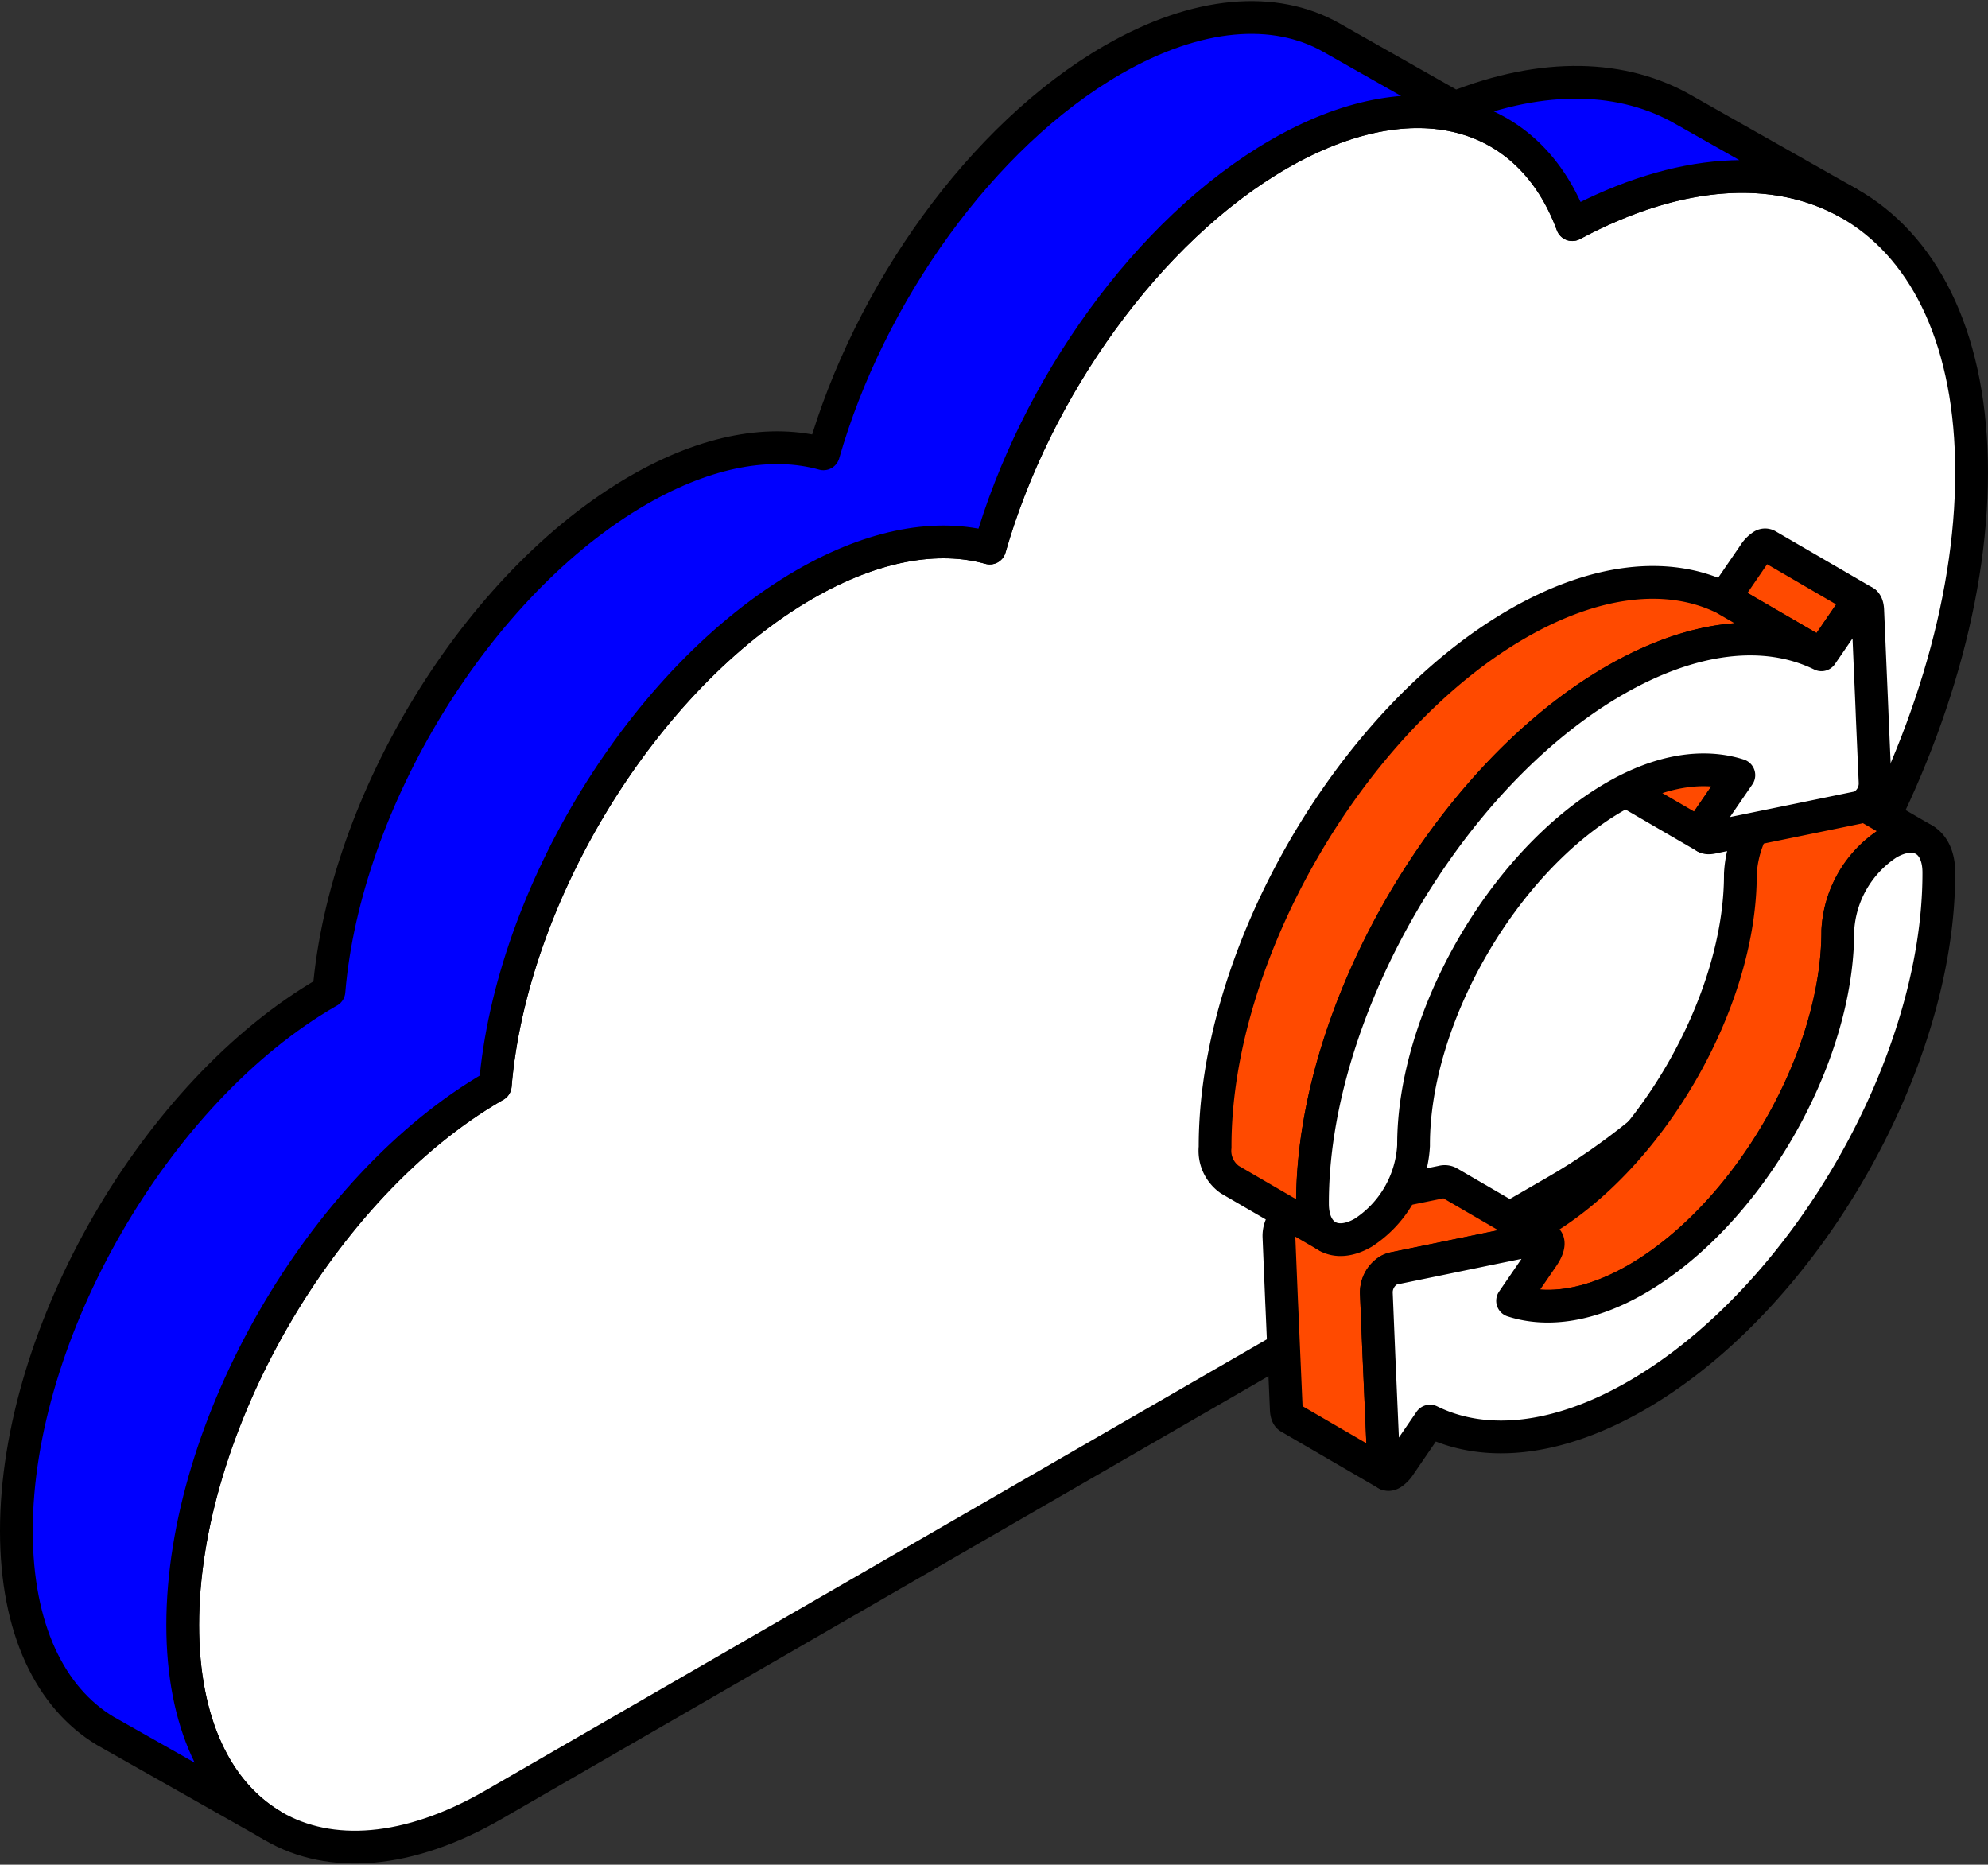
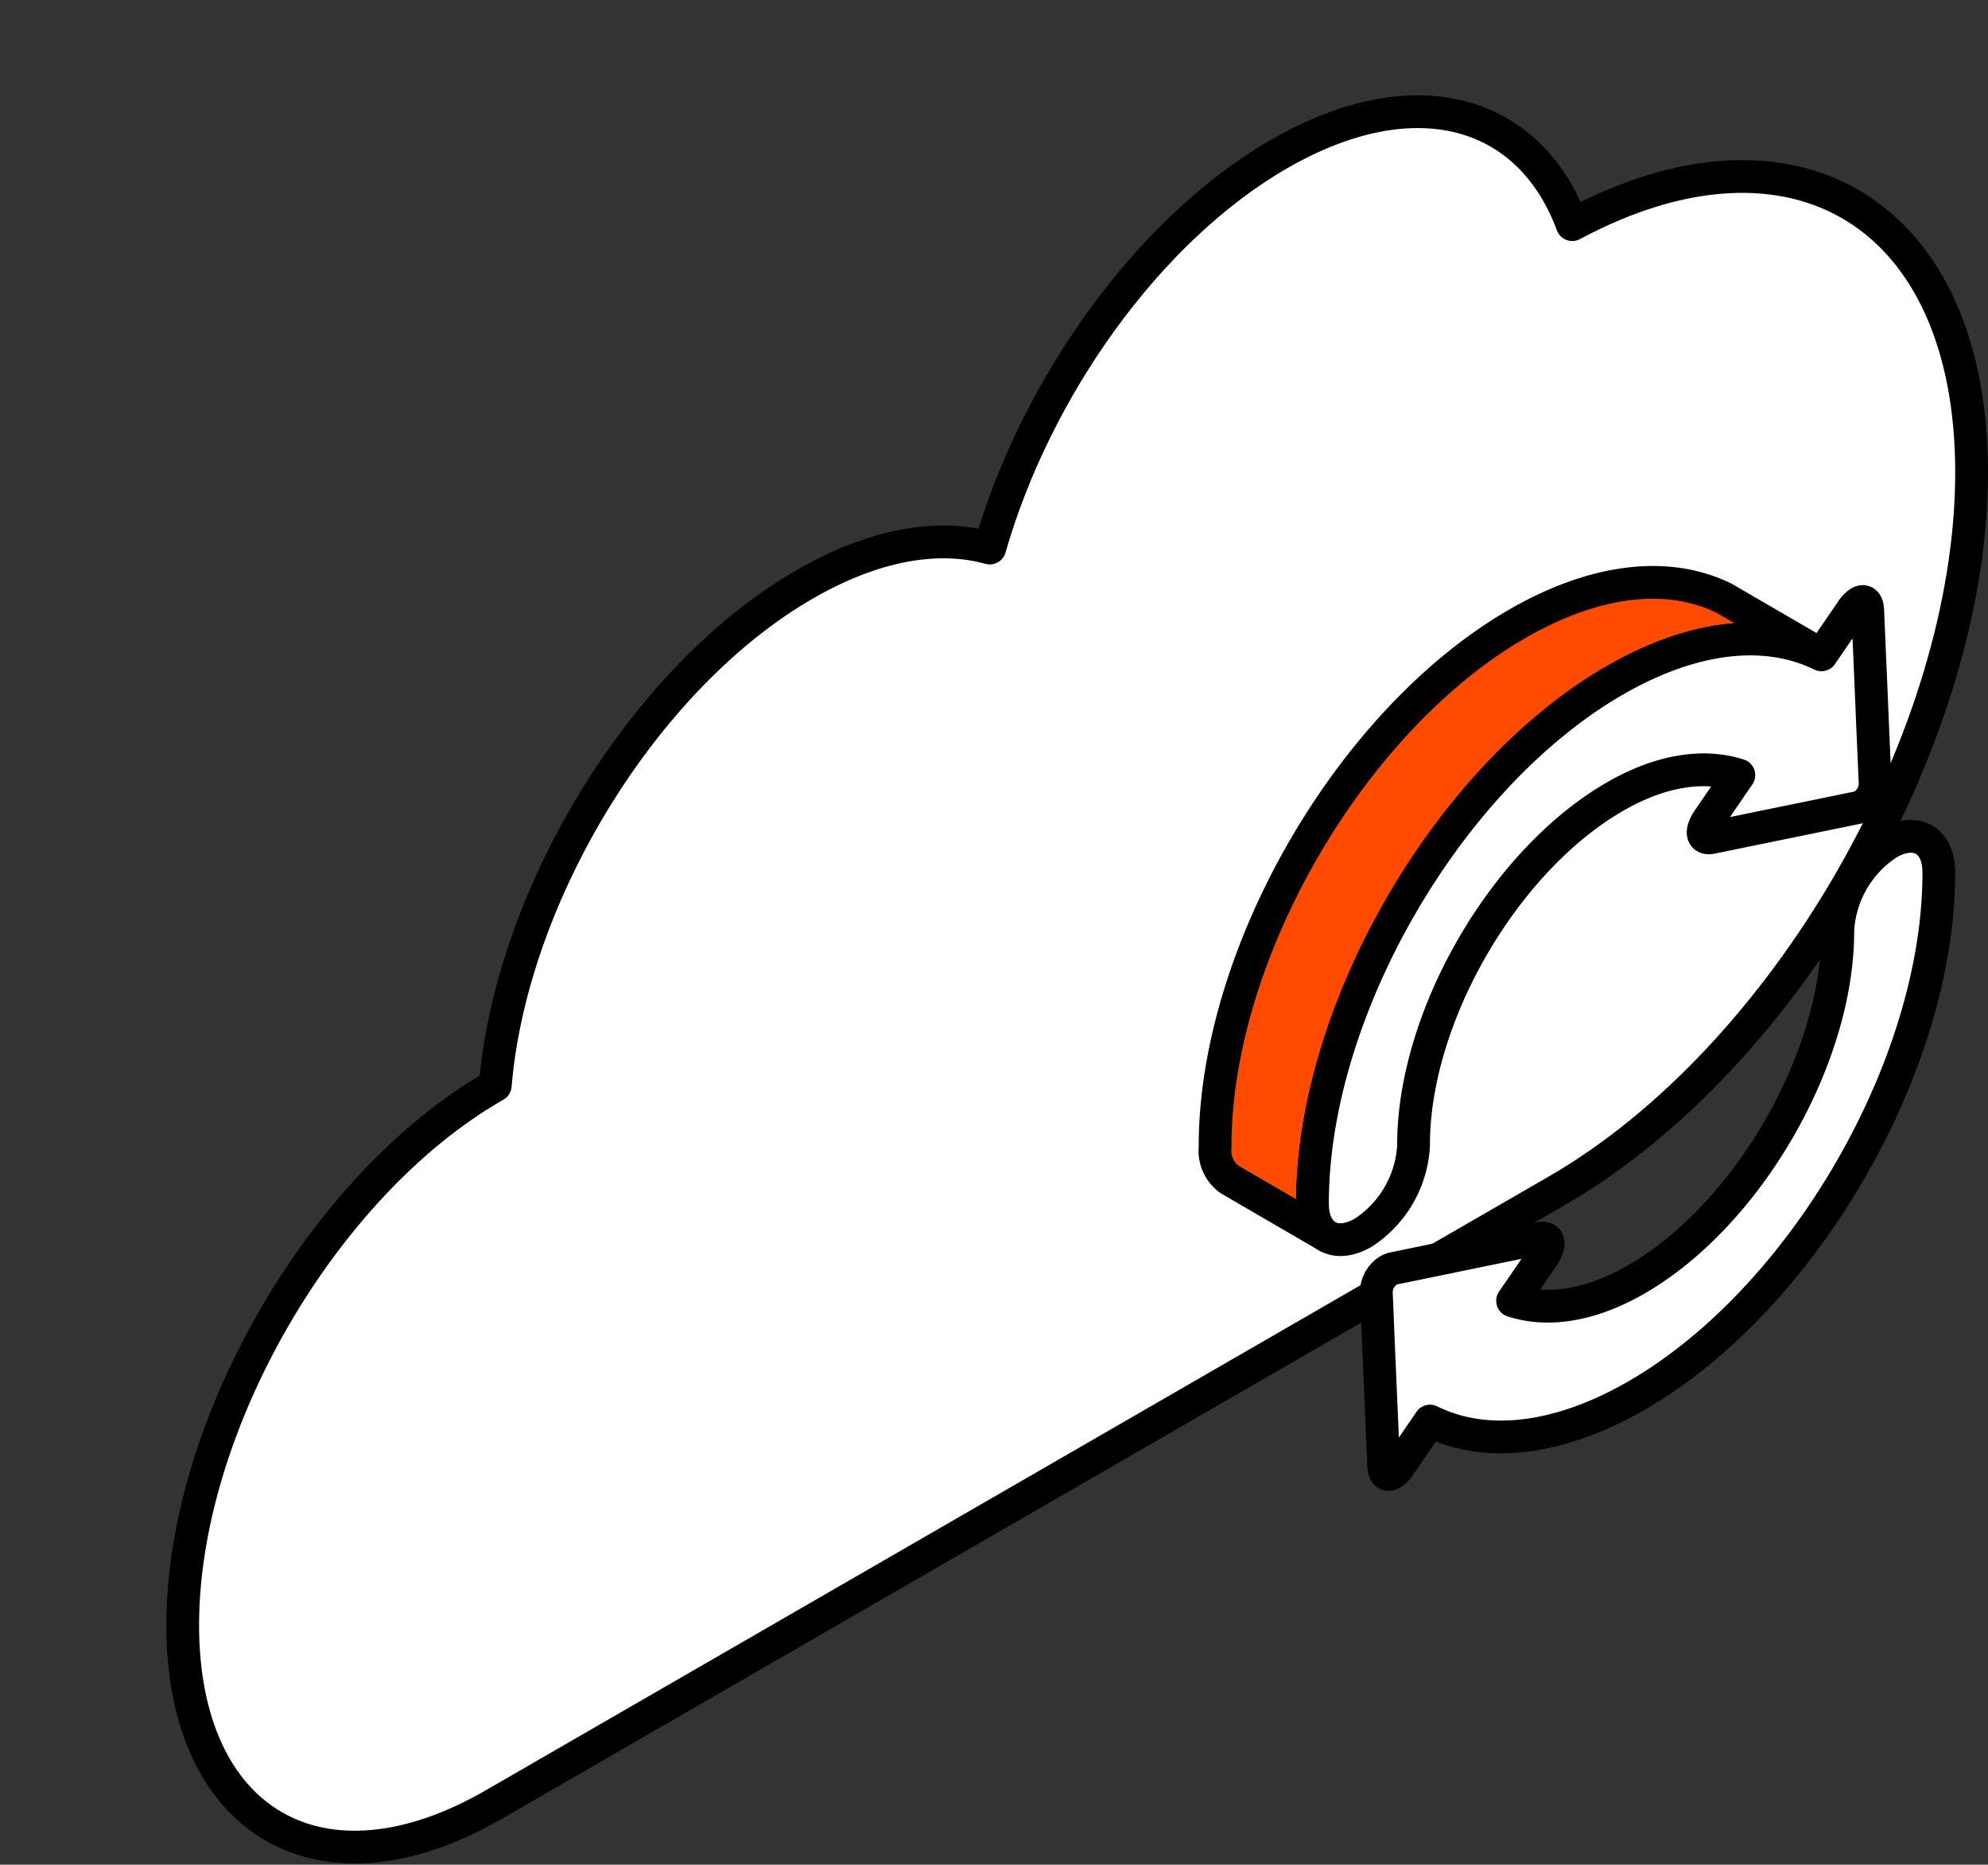
<svg xmlns="http://www.w3.org/2000/svg" width="212.416" height="199.214" viewBox="0 0 212.416 199.214">
  <rect x="0" y="0" width="212.416" height="199.214" fill="#333333" stroke="none" />
  <g id="Group_5875" data-name="Group 5875" transform="translate(1.751 1.872)">
    <g id="Group_5870" data-name="Group 5870" transform="translate(-0.001 0)">
      <g id="Group_5869" data-name="Group 5869">
        <g id="Group_5867" data-name="Group 5867" transform="translate(17.771 10.06)">
          <path id="Path_26175" data-name="Path 26175" d="M1279.938,1610.481c-4.551-12.3-16.862-15.891-31.343-7.532-14.031,8.1-26.021,25.073-30.894,42.085-5.527-1.545-12.37-.4-19.781,3.879-17.207,9.934-31.359,33.208-33.056,53.538-.058.034-.113.061-.171.094-18.352,10.595-33.227,36.36-33.227,57.55s14.876,29.779,33.228,19.184l113.614-65.593c24.468-14.125,44.3-48.482,44.3-76.735C1322.611,1609.331,1303.649,1597.783,1279.938,1610.481Z" transform="translate(-1131.466 -1598.414)" fill="#fff" stroke="#000" stroke-linecap="round" stroke-linejoin="round" stroke-width="3.5" />
        </g>
        <g id="Group_5868" data-name="Group 5868">
-           <path id="Path_26176" data-name="Path 26176" d="M1125.177,1756.536c0-21.189,14.874-46.955,33.227-57.55.058-.033.114-.061.171-.094,1.7-20.33,15.849-43.6,33.056-53.538,7.411-4.279,14.254-5.424,19.781-3.879,4.873-17.012,16.862-33.984,30.894-42.086,14.481-8.36,26.792-4.766,31.343,7.532,11.474-6.145,21.835-6.611,29.474-2.327l-17.484-9.9c-6.5-3.778-15.015-4.066-24.532-.278l-13.232-7.5c-6-3.378-14.241-2.844-23.339,2.408-14.031,8.1-26.024,25.073-30.895,42.085-5.528-1.545-12.37-.4-19.781,3.879-17.207,9.934-31.359,33.207-33.055,53.538-.058.033-.115.061-.172.094-18.352,10.6-33.227,36.36-33.227,57.549,0,10.451,3.618,17.836,9.487,21.367l17.755,10.047C1128.79,1774.355,1125.177,1766.976,1125.177,1756.536Z" transform="translate(-1107.406 -1584.794)" fill="blue" stroke="#000" stroke-linecap="round" stroke-linejoin="round" stroke-width="3.5" />
-         </g>
+           </g>
      </g>
    </g>
    <g id="Group_5874" data-name="Group 5874" transform="translate(128.078 56.338)">
      <g id="Group_5873" data-name="Group 5873" style="isolation: isolate">
-         <path id="Path_26177" data-name="Path 26177" d="M1353.724,1695.406a3.806,3.806,0,0,0-3.839.378,11.856,11.856,0,0,0-5.381,9.322c.038,13.672-9.612,30.391-21.514,37.263-4.862,2.808-9.451,3.52-13.234,2.294l10.411,6.051c3.782,1.225,8.371.513,13.234-2.294,11.9-6.872,21.552-23.592,21.514-37.264a11.86,11.86,0,0,1,5.382-9.322,3.807,3.807,0,0,1,3.839-.379Z" transform="translate(-1288.376 -1669.949)" fill="#ff4a00" stroke="#000" stroke-linecap="round" stroke-linejoin="round" stroke-width="3.5" />
-         <path id="Path_26178" data-name="Path 26178" d="M1359.047,1661.121a.524.524,0,0,0-.538.056,2.954,2.954,0,0,0-.851.886l-3.223,4.705,10.411,6.05,3.223-4.7a2.941,2.941,0,0,1,.852-.886.527.527,0,0,1,.538-.057Z" transform="translate(-1300.055 -1661.069)" fill="#ff4a00" stroke="#000" stroke-linecap="round" stroke-linejoin="round" stroke-width="3.5" />
-         <path id="Path_26179" data-name="Path 26179" d="M1351.55,1692.234l-10.411-6.05-3.227,4.7c-.651.95-.751,1.68-.341,1.918l10.412,6.051c-.411-.238-.311-.968.34-1.917Z" transform="translate(-1295.582 -1667.634)" fill="#ff4a00" stroke="#000" stroke-linecap="round" stroke-linejoin="round" stroke-width="3.5" />
-         <path id="Path_26180" data-name="Path 26180" d="M1308.165,1753.245a.963.963,0,0,0-.675-.05l-5.83,1.189c-1.076.231-2.841.583-3.913.81l-5.84,1.2a1.919,1.919,0,0,0-.57.222,2.77,2.77,0,0,0-1.288,2.485l.284,6.892c.061,1.257.147,3.336.2,4.6l.3,6.884c.016.481.135.776.326.887l10.412,6.051c-.192-.111-.312-.406-.327-.887l-.3-6.884c-.056-1.265-.142-3.343-.2-4.6l-.284-6.892a2.771,2.771,0,0,1,1.288-2.485,1.945,1.945,0,0,1,.569-.221l5.84-1.2c1.071-.228,2.837-.58,3.913-.81l5.831-1.19a.966.966,0,0,1,.674.05Z" transform="translate(-1283.224 -1685.141)" fill="#ff4a00" stroke="#000" stroke-linecap="round" stroke-linejoin="round" stroke-width="3.5" />
        <g id="Group_5871" data-name="Group 5871" transform="translate(17.233 31.143)">
          <path id="Path_26181" data-name="Path 26181" d="M1358.83,1703.975c2.985-1.723,5.4-.34,5.412,3.09.058,20.515-14.424,45.588-32.273,55.894-8.244,4.759-16.063,5.719-22.094,2.742l-3.223,4.709a2.99,2.99,0,0,1-.859.891c-.49.284-.837.012-.864-.829l-.3-6.884c-.055-1.265-.142-3.343-.2-4.6l-.284-6.892a2.771,2.771,0,0,1,1.288-2.485,1.935,1.935,0,0,1,.569-.221l5.84-1.2c1.072-.228,2.837-.58,3.913-.81l5.83-1.19c1.081-.222,1.235.655.327,1.977l-3.213,4.683c3.782,1.225,8.372.513,13.234-2.294,11.9-6.872,21.553-23.592,21.514-37.264A11.861,11.861,0,0,1,1358.83,1703.975Z" transform="translate(-1304.142 -1703.234)" fill="#fff" stroke="#000" stroke-linecap="round" stroke-linejoin="round" stroke-width="3.5" />
        </g>
        <path id="Path_26182" data-name="Path 26182" d="M1335.191,1668.187c-6.04-2.961-13.85-2.023-22.1,2.742-17.849,10.305-32.336,35.4-32.278,55.918a3.768,3.768,0,0,0,1.572,3.452l10.411,6.051a3.768,3.768,0,0,1-1.572-3.452c-.058-20.521,14.429-45.613,32.278-55.918,8.253-4.765,16.063-5.7,22.1-2.742Z" transform="translate(-1280.81 -1662.488)" fill="#ff4a00" stroke="#000" stroke-linecap="round" stroke-linejoin="round" stroke-width="3.5" />
        <g id="Group_5872" data-name="Group 5872" transform="translate(10.411 6.051)">
          <path id="Path_26183" data-name="Path 26183" d="M1327.184,1677.7c8.253-4.765,16.063-5.7,22.1-2.742l3.223-4.7a2.952,2.952,0,0,1,.851-.886c.488-.282.836-.011.872.824l.294,6.887c.055,1.27.146,3.335.193,4.611l.3,6.878a2.8,2.8,0,0,1-1.3,2.49,1.876,1.876,0,0,1-.56.216l-5.845,1.2c-1.072.222-2.837.58-3.913.8l-5.84,1.2c-1.076.225-1.22-.663-.326-1.966l3.227-4.7c-3.791-1.214-8.381-.507-13.243,2.3-11.893,6.866-21.553,23.586-21.514,37.274a11.865,11.865,0,0,1-5.377,9.309c-2.985,1.723-5.412.346-5.422-3.074C1294.848,1713.1,1309.335,1688.007,1327.184,1677.7Z" transform="translate(-1294.906 -1669.261)" fill="#fff" stroke="#000" stroke-linecap="round" stroke-linejoin="round" stroke-width="3.5" />
        </g>
      </g>
    </g>
  </g>
</svg>